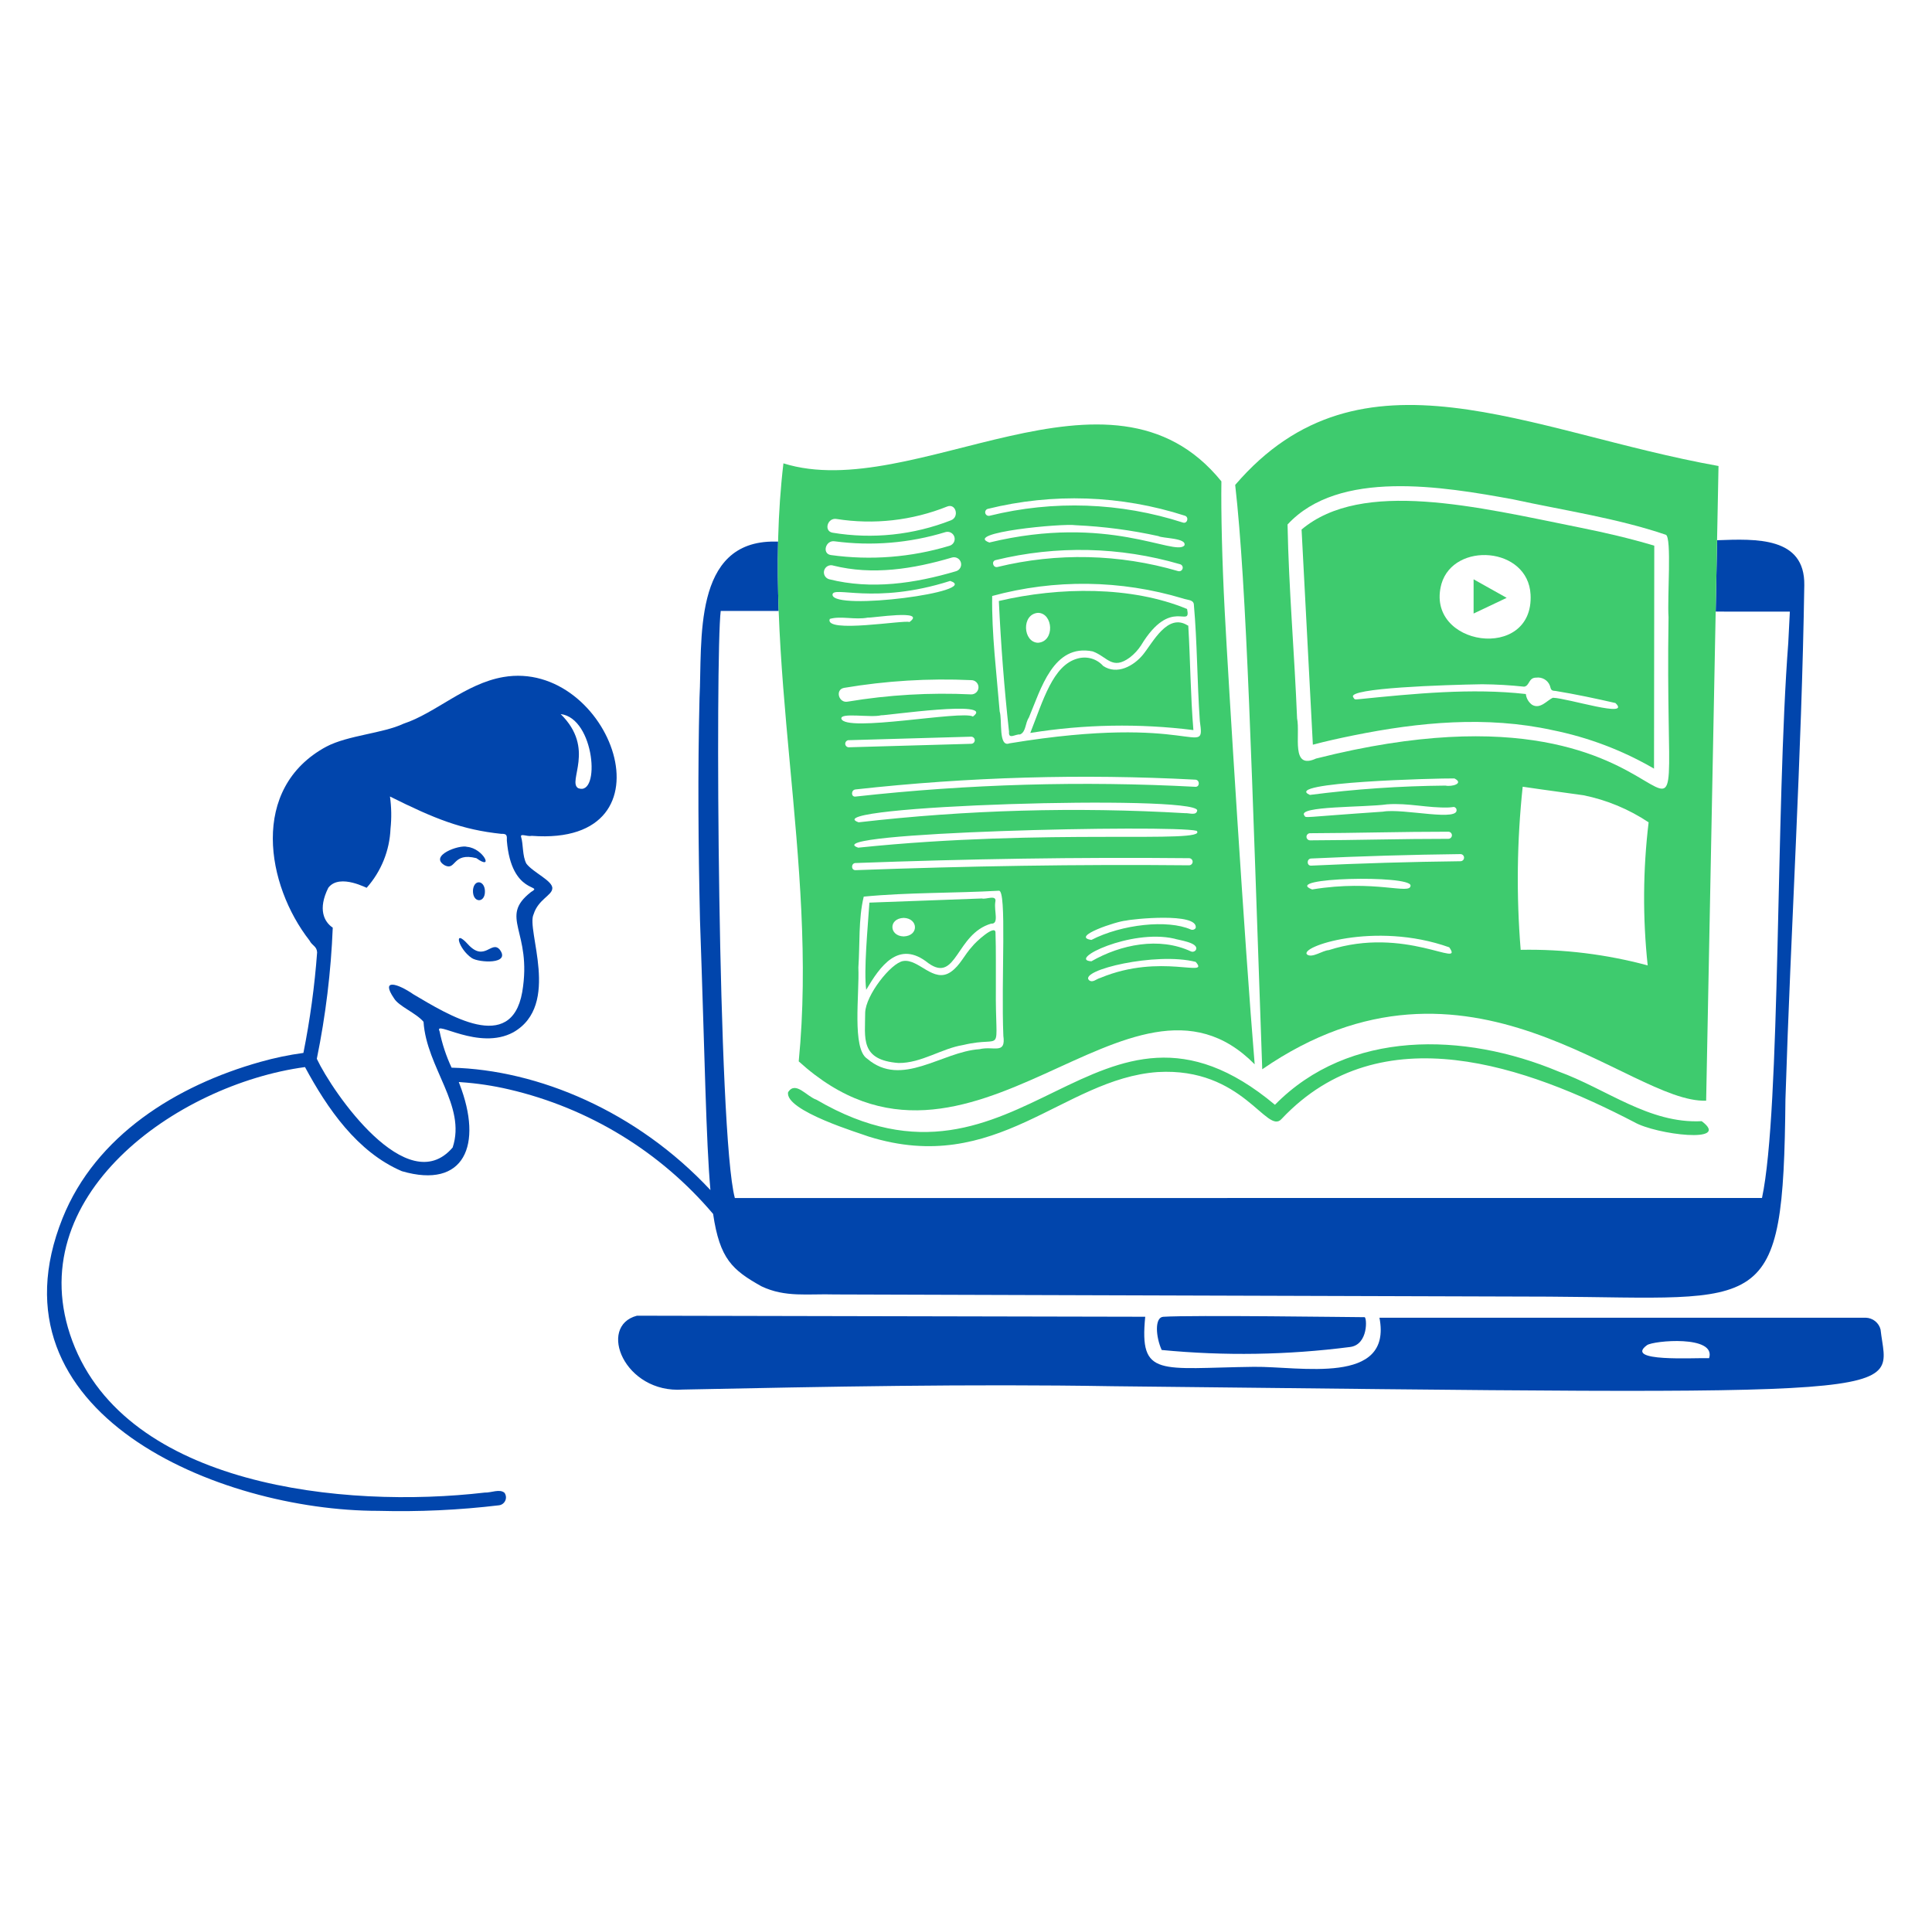
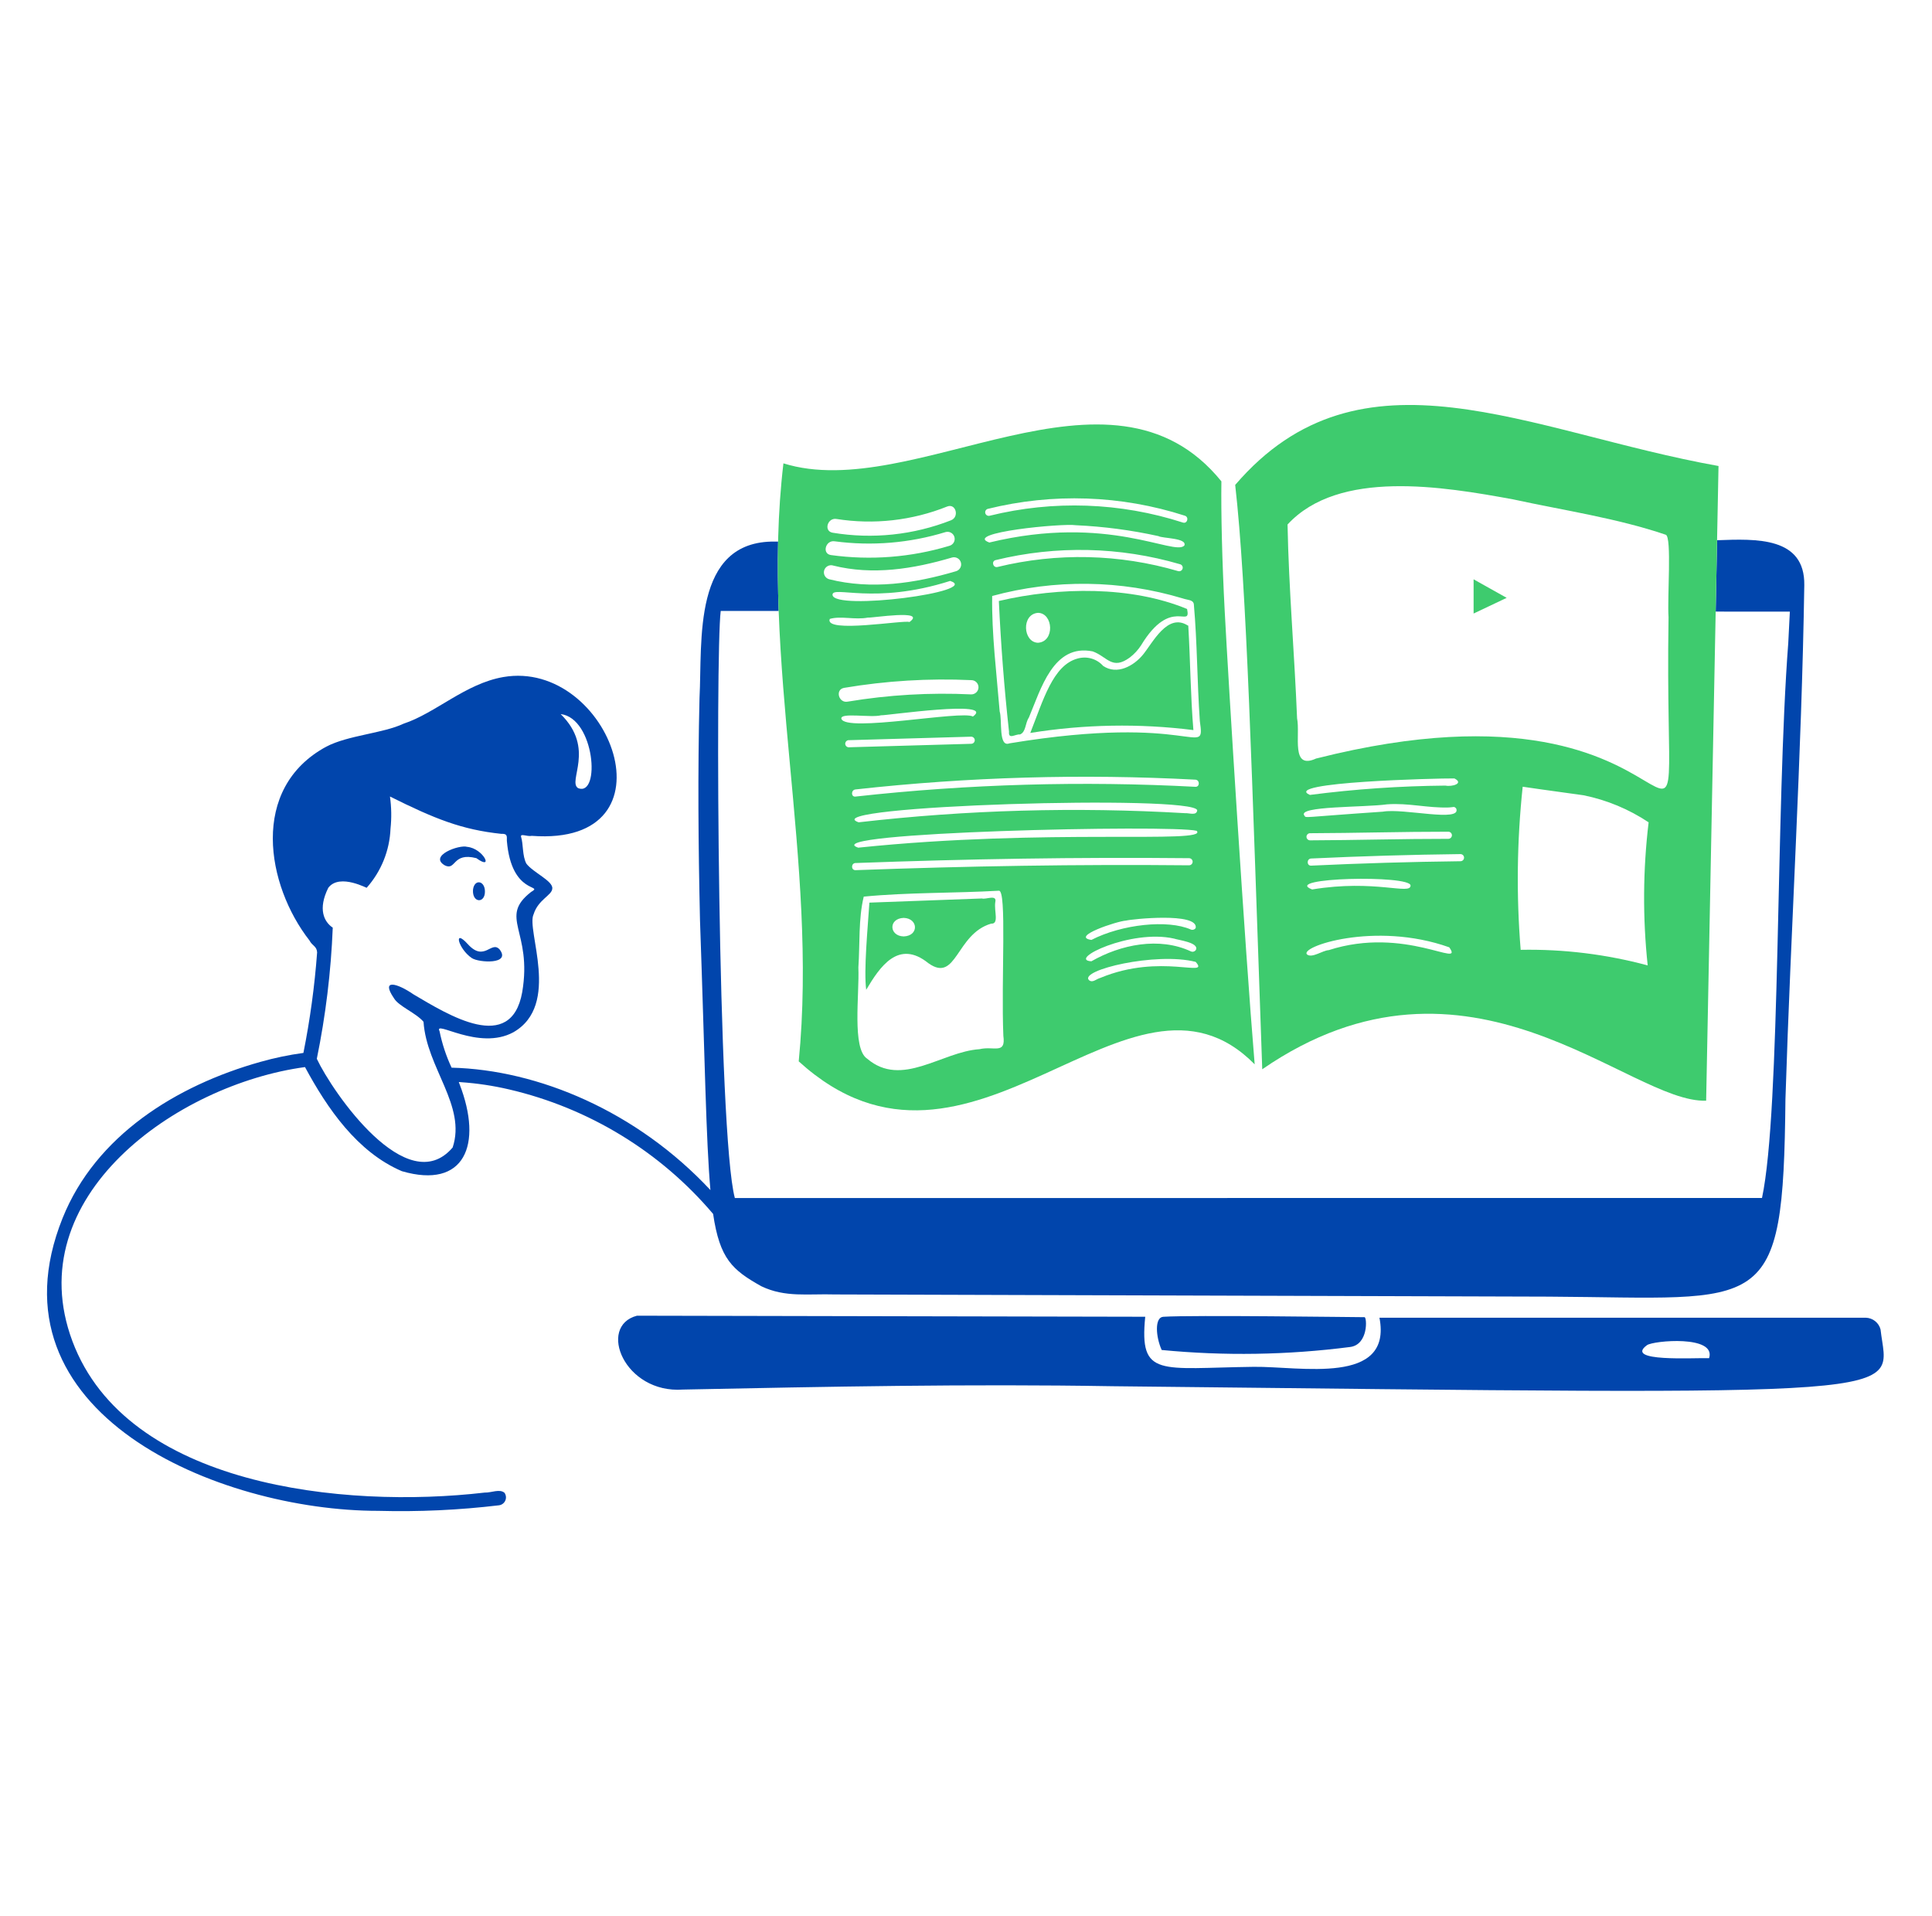
<svg xmlns="http://www.w3.org/2000/svg" width="120" height="119" viewBox="0 0 120 119" fill="none">
  <path d="M106.652 33.551L106.565 37.982L111.171 37.985C111.142 38.505 111.111 39.201 111.073 39.92C110.285 50.203 110.611 68.905 109.441 74.399L45.643 74.404C44.579 70.463 44.426 40.578 44.765 37.943H48.365C48.313 36.505 48.295 35.069 48.329 33.634H48.133C42.978 33.575 43.633 39.822 43.448 43.353C43.335 47.995 43.373 52.512 43.478 57.148C43.783 65.78 43.85 70.812 44.126 73.909C39.55 69.007 33.418 66.44 28.049 66.307C27.711 65.584 27.46 64.823 27.301 64.041C26.923 63.3 29.737 65.276 31.884 64.109C34.865 62.413 32.66 57.742 33.144 56.778C33.431 55.86 34.284 55.606 34.304 55.183C34.358 54.713 33.119 54.192 32.696 53.639C32.435 53.163 32.509 52.411 32.365 51.973C32.305 51.732 32.737 51.973 33.034 51.91C42.249 52.596 37.886 40.903 31.263 42.047C28.904 42.456 27.055 44.289 25.064 44.945C23.782 45.55 21.627 45.659 20.271 46.368C15.476 48.96 16.546 54.983 19.225 58.411C19.391 58.741 19.673 58.755 19.697 59.145C19.542 61.242 19.258 63.328 18.845 65.391C17.943 65.513 17.051 65.7 16.175 65.947C10.933 67.419 5.942 70.534 3.887 75.651C-0.979 87.77 13.585 93.832 23.491 93.83C26.001 93.898 28.513 93.782 31.006 93.484C31.09 93.471 31.169 93.437 31.235 93.385C31.302 93.333 31.354 93.265 31.387 93.188C31.42 93.111 31.433 93.026 31.424 92.943C31.415 92.859 31.384 92.779 31.336 92.71C31.036 92.448 30.518 92.71 30.105 92.696C21.344 93.713 7.877 92.309 4.5 83.3C1.14 74.334 10.964 67.35 18.944 66.27C20.329 68.842 22.192 71.553 24.962 72.736C28.857 73.87 30.005 71.097 28.541 67.321C28.522 67.222 28.421 67.177 28.625 67.208C29.636 67.277 30.639 67.428 31.625 67.659C36.578 68.814 41.022 71.527 44.293 75.391C44.705 78.188 45.487 78.872 47.293 79.884C48.779 80.593 50.173 80.341 51.862 80.391C66.749 80.437 81.338 80.481 96.194 80.527C109.688 80.606 110.762 81.858 110.897 68.262C111.233 57.582 111.902 47.03 112.068 36.341C112.112 33.332 109.08 33.46 106.652 33.551ZM35.912 48.95C35.219 48.533 37.019 46.502 34.823 44.347C36.951 44.602 37.31 49.485 35.914 48.95H35.912ZM28.112 71.268C25.301 74.558 20.664 67.85 19.678 65.757C20.227 63.073 20.558 60.35 20.668 57.613C20.128 57.248 19.73 56.466 20.391 55.136C21.111 54.19 22.915 55.244 22.78 55.129C23.68 54.112 24.201 52.819 24.255 51.468C24.326 50.801 24.315 50.129 24.221 49.466C27.013 50.859 28.69 51.527 31.138 51.786C31.486 51.772 31.495 51.885 31.481 52.209C31.764 55.63 33.821 54.908 32.987 55.394C30.937 56.99 33.085 57.8 32.436 61.615C31.748 65.486 27.842 63.026 25.683 61.755C24.671 61.057 23.63 60.766 24.468 61.992C24.757 62.493 25.829 62.899 26.306 63.457C26.491 66.314 28.98 68.669 28.114 71.268H28.112Z" fill="#0145AC" />
  <path d="M72.155 83.84C71.784 83.025 71.705 81.814 72.252 81.778C74.029 81.662 84.046 81.802 84.752 81.803C84.905 81.786 85.01 83.521 83.843 83.656C79.966 84.155 76.045 84.216 72.155 83.84Z" fill="#0145AC" />
  <path d="M116.805 82.569C116.754 82.364 116.636 82.182 116.47 82.049C116.305 81.917 116.1 81.842 115.887 81.836H85.68C86.5 86.068 80.725 84.849 77.869 84.886C72.029 84.96 70.755 85.575 71.132 81.776L39.562 81.711C37.085 82.362 38.782 86.558 42.416 86.298C51.428 86.116 60.168 85.941 69.081 86.09C120.323 86.646 117.278 86.818 116.805 82.569ZM106.155 84.349C105.188 84.318 100.845 84.599 102.297 83.541C102.687 83.256 106.616 82.901 106.155 84.349Z" fill="#0145AC" />
-   <path d="M105.696 69.63C102.425 69.798 99.793 67.629 96.793 66.542C90.939 64.096 83.788 63.93 79.189 68.612C68.095 59.33 63.473 75.752 50.712 68.298C50.087 68.085 49.421 67.114 48.952 67.825C48.706 68.985 53.532 70.417 53.95 70.584C61.917 73.078 66.006 67.001 71.904 66.579C77.216 66.267 78.696 70.535 79.606 69.487C85.793 62.919 94.906 66.26 101.505 69.689C102.858 70.469 107.588 71.043 105.696 69.63Z" fill="#3ECB6E" />
-   <path d="M80.843 32.886C80.871 33.409 81.338 42.318 81.544 46.249C82.38 46.026 83.228 45.841 84.076 45.669C88.149 44.845 92.334 44.448 96.428 45.345C98.648 45.791 100.779 46.599 102.734 47.736C102.734 47.403 102.745 38.172 102.75 33.889C101.229 33.434 99.691 33.078 98.13 32.764C91.736 31.476 84.606 29.719 80.843 32.886ZM89.531 36.261C90.299 33.623 94.907 33.948 95.066 36.921C95.292 41.135 88.465 40.149 89.531 36.261ZM96.457 43.334C96.109 43.47 95.671 44.076 95.157 43.769C95.051 43.69 94.961 43.59 94.895 43.476C94.829 43.361 94.787 43.234 94.773 43.102C91.421 42.721 87.827 43.078 84.393 43.424C84.137 43.445 84.137 43.455 84.047 43.292C83.672 42.729 89.754 42.531 92.057 42.495C92.991 42.505 93.748 42.549 94.666 42.645C95.015 42.598 94.931 42.079 95.418 42.084C95.594 42.06 95.774 42.095 95.927 42.184C96.081 42.273 96.2 42.411 96.265 42.576C96.341 42.858 96.356 42.897 96.615 42.91C97.843 43.111 99.141 43.386 100.338 43.661C101.355 44.638 97.38 43.359 96.457 43.334Z" fill="#3ECB6E" />
  <path d="M91.528 35.978V38.103L93.582 37.129L91.528 35.978Z" fill="#3ECB6E" />
  <path d="M76.72 30.116C77.44 36.452 77.744 47.877 78.4 66.406C91.234 57.566 101.19 68.54 105.972 68.357L106.74 28.941C94.895 26.823 84.544 20.997 76.72 30.116ZM81.017 50.65C80.537 50.047 84.757 50.152 86.159 49.952C87.494 49.857 88.674 50.19 89.992 50.148C90.274 50.14 90.317 50.051 90.448 50.214C90.799 51.092 87.168 50.179 85.893 50.408C80.711 50.76 81.153 50.821 81.017 50.65ZM90.336 48.344C90.956 48.657 90.175 48.875 89.782 48.789C86.965 48.813 84.153 49.006 81.36 49.368C79.534 48.577 89.255 48.331 90.336 48.344ZM81.36 51.747C84.226 51.738 87.092 51.65 89.957 51.653C90.017 51.653 90.073 51.676 90.115 51.717C90.157 51.759 90.181 51.815 90.181 51.874C90.181 51.933 90.157 51.989 90.115 52.03C90.073 52.072 90.017 52.095 89.957 52.095C87.092 52.092 84.226 52.18 81.36 52.189C81.303 52.186 81.249 52.161 81.21 52.12C81.17 52.079 81.148 52.024 81.148 51.968C81.148 51.911 81.17 51.856 81.21 51.815C81.249 51.774 81.303 51.749 81.36 51.747ZM87.611 54.995C87.625 55.605 85.405 54.597 81.499 55.239C79.546 54.502 87.606 54.324 87.613 54.995H87.611ZM82.53 59.007C82.139 59.033 81.513 59.508 81.195 59.287C80.612 58.827 85.383 57.181 90.015 58.832C90.976 60.191 87.265 57.482 82.532 59.007H82.53ZM90.711 53.486C87.619 53.522 84.528 53.614 81.438 53.76C81.15 53.773 81.153 53.33 81.438 53.317C84.527 53.171 87.618 53.08 90.711 53.043C90.77 53.043 90.827 53.066 90.869 53.107C90.911 53.149 90.935 53.205 90.935 53.264C90.936 53.322 90.912 53.379 90.871 53.42C90.829 53.462 90.772 53.486 90.713 53.486H90.711ZM102.339 59.956C99.77 59.264 97.114 58.938 94.452 58.988C94.177 55.615 94.219 52.224 94.577 48.859C94.577 48.859 96.393 49.125 98.357 49.39C99.802 49.683 101.175 50.254 102.399 51.071C102.045 54.021 102.026 57.002 102.341 59.956H102.339ZM81.755 47.104C80.147 47.846 80.775 45.658 80.564 44.613C80.403 40.611 80.045 36.521 79.972 32.574C83.152 29.123 89.615 30.212 93.984 31.013C97.145 31.702 100.417 32.176 103.468 33.211C103.846 33.369 103.551 37.111 103.636 38.328C103.299 60.102 107.22 40.666 81.757 47.106L81.755 47.104Z" fill="#3ECB6E" />
-   <path d="M61.855 61.349C61.847 60.184 61.87 59.063 61.832 57.911C61.815 57.387 60.599 58.493 60.384 58.781C59.895 59.303 59.638 59.959 59.055 60.361C57.984 61.098 57.069 59.528 56.1 59.684C55.343 59.798 53.766 61.807 53.738 62.893C53.738 64.455 53.393 65.833 55.81 66.017C57.234 66.029 58.483 65.112 59.836 64.897C62.46 64.269 61.809 65.768 61.855 61.349Z" fill="#3ECB6E" />
  <path d="M67.872 40.455C68.783 40.784 69.076 41.651 70.19 40.822C70.457 40.614 70.687 40.364 70.871 40.082C72.737 36.992 73.996 39.109 73.732 37.821C70.279 36.389 65.792 36.443 62.04 37.324C62.17 40.069 62.369 42.679 62.672 45.443C62.627 45.955 63.065 45.579 63.355 45.613C63.734 45.456 63.668 44.914 63.905 44.564C64.645 42.817 65.417 39.955 67.872 40.455ZM64.477 39.919C63.532 39.896 63.426 38.134 64.477 38.06C65.421 38.08 65.527 39.844 64.477 39.918V39.919Z" fill="#3ECB6E" />
  <path d="M57.667 59.821C59.424 61.071 59.372 58.004 61.558 57.363C62.073 57.395 61.734 56.595 61.818 56.029C61.944 55.519 61.214 55.885 60.991 55.799L54 56.057C53.891 57.701 53.645 60.256 53.801 61.471C54.644 60.052 55.8 58.31 57.667 59.821ZM56.129 57.005C57.041 57.031 57.086 58.121 56.129 58.156C55.217 58.132 55.173 57.04 56.129 57.005Z" fill="#3ECB6E" />
  <path d="M73.761 38.838C72.512 38.057 71.601 39.914 70.992 40.658C70.419 41.358 69.38 41.936 68.52 41.358C68.326 41.139 68.073 40.98 67.791 40.898C67.508 40.817 67.209 40.818 66.927 40.899C65.392 41.316 64.793 43.5 63.993 45.519C67.344 44.979 70.756 44.919 74.124 45.341C73.944 43.184 73.935 41.017 73.806 38.855C73.79 38.851 73.775 38.845 73.761 38.838Z" fill="#3ECB6E" />
  <path d="M76.07 37.975C75.904 34.822 75.837 31.847 75.863 29.894C68.947 21.353 56.76 31.311 48.66 28.776C47.209 41.068 50.83 53.496 49.61 65.915C60.305 75.644 70.164 58.219 77.93 66.099C77.306 58.615 76.303 42.414 76.07 37.975ZM61.346 31.605C65.388 30.604 69.632 30.75 73.594 32.027C73.866 32.114 73.749 32.542 73.474 32.454C69.59 31.199 65.428 31.052 61.464 32.031C61.407 32.044 61.349 32.035 61.299 32.005C61.25 31.976 61.214 31.929 61.199 31.874C61.184 31.819 61.19 31.76 61.218 31.71C61.245 31.66 61.291 31.622 61.346 31.605ZM66.832 32.619C68.556 32.698 70.269 32.924 71.954 33.295C72.185 33.44 73.754 33.403 73.562 33.88C72.944 34.555 68.842 31.901 61.45 33.693C59.785 33.086 65.976 32.487 66.832 32.619ZM73.178 35.469C69.527 34.399 65.655 34.31 61.958 35.212C61.678 35.279 61.561 34.855 61.838 34.785C65.614 33.862 69.568 33.951 73.298 35.042C73.355 35.058 73.403 35.096 73.433 35.147C73.462 35.198 73.469 35.259 73.453 35.315C73.437 35.372 73.399 35.42 73.348 35.449C73.296 35.478 73.235 35.485 73.178 35.469ZM51.954 32.23C54.275 32.597 56.654 32.33 58.834 31.456C59.369 31.245 59.599 32.101 59.074 32.31C56.739 33.227 54.196 33.495 51.718 33.084C51.149 32.991 51.391 32.138 51.954 32.23ZM51.84 33.617C54.152 33.924 56.503 33.728 58.731 33.044C58.845 33.012 58.967 33.027 59.07 33.085C59.173 33.142 59.249 33.238 59.281 33.352C59.313 33.465 59.298 33.586 59.24 33.688C59.181 33.79 59.085 33.866 58.971 33.897C56.587 34.617 54.074 34.813 51.606 34.471C51.039 34.384 51.28 33.532 51.84 33.617ZM51.738 35.121C54.202 35.74 56.736 35.334 59.133 34.624C59.247 34.593 59.369 34.607 59.472 34.665C59.576 34.723 59.651 34.819 59.683 34.932C59.715 35.045 59.7 35.166 59.642 35.268C59.584 35.371 59.487 35.446 59.373 35.477C56.823 36.233 54.122 36.633 51.502 35.974C51.388 35.943 51.291 35.868 51.232 35.766C51.173 35.664 51.158 35.542 51.19 35.429C51.221 35.316 51.297 35.219 51.4 35.161C51.503 35.103 51.625 35.087 51.739 35.119L51.738 35.121ZM51.709 36.95C51.676 36.333 54.276 37.591 59.016 36.078C61.029 36.736 51.817 37.951 51.709 36.95ZM51.54 38.437C52.232 38.235 53.113 38.511 53.906 38.355C54.132 38.393 57.608 37.82 56.486 38.632C56.22 38.479 51.165 39.363 51.54 38.437ZM52.418 42.721C55.03 42.28 57.683 42.118 60.33 42.24C60.448 42.24 60.562 42.286 60.645 42.369C60.729 42.452 60.776 42.565 60.776 42.682C60.776 42.8 60.729 42.912 60.645 42.995C60.562 43.078 60.448 43.125 60.33 43.125C57.763 43.002 55.19 43.152 52.656 43.574C52.094 43.687 51.855 42.833 52.418 42.721ZM52.257 44.631C52.192 44.233 54.09 44.589 54.729 44.422C54.938 44.459 61.908 43.434 60.429 44.501C59.783 44.096 52.476 45.517 52.257 44.629V44.631ZM52.707 45.969L60.321 45.751C60.38 45.751 60.437 45.774 60.478 45.816C60.52 45.857 60.544 45.913 60.544 45.972C60.544 46.031 60.52 46.087 60.478 46.129C60.437 46.17 60.38 46.193 60.321 46.193L52.707 46.41C52.65 46.406 52.597 46.381 52.559 46.34C52.52 46.299 52.499 46.245 52.499 46.189C52.499 46.133 52.52 46.079 52.559 46.038C52.597 45.996 52.65 45.971 52.707 45.967V45.969ZM53.139 53.598C60.039 53.344 66.947 53.228 73.854 53.297C73.913 53.297 73.969 53.32 74.011 53.361C74.053 53.403 74.077 53.459 74.077 53.518C74.077 53.577 74.053 53.633 74.011 53.674C73.969 53.716 73.913 53.739 73.854 53.739C66.947 53.671 60.04 53.787 53.139 54.041C52.851 54.05 52.852 53.609 53.139 53.596V53.598ZM74.329 51.6C75.112 52.426 65.064 51.421 53.306 52.644C50.491 51.691 72.817 51.201 74.329 51.598V51.6ZM74.361 50.327C74.319 50.677 73.86 50.481 73.595 50.501C66.836 50.105 60.056 50.295 53.331 51.069C50.371 50.051 74.245 49.325 74.361 50.325V50.327ZM60.84 65.159C58.493 65.311 56.01 67.585 53.863 65.75C52.906 65.135 53.386 61.741 53.315 60.083C53.416 58.634 53.311 57.062 53.649 55.684C56.421 55.416 59.265 55.476 62.039 55.318C62.547 55.238 62.177 60.81 62.32 64.326C62.485 65.514 61.725 64.945 60.84 65.159ZM69.942 57.173C70.246 57.086 74.436 56.638 74.268 57.63C74.237 57.679 74.189 57.717 74.133 57.734C74.077 57.752 74.016 57.75 73.962 57.727C72.54 57.096 69.685 57.397 67.789 58.373C66.462 58.178 69.379 57.205 69.942 57.173ZM72.927 58.292C73.161 58.381 74.5 58.533 74.279 58.992C74.248 59.042 74.2 59.079 74.144 59.096C74.088 59.114 74.028 59.111 73.974 59.088C72.003 58.167 69.609 58.656 67.789 59.7C66.272 59.612 70.237 57.678 72.927 58.292ZM68.367 60.724C68.073 60.801 67.875 61.062 67.637 60.871C67.023 60.249 71.809 59.11 74.264 59.737C75.183 60.766 72.111 59.173 68.364 60.724H68.367ZM74.247 48.864C67.204 48.49 60.143 48.693 53.134 49.471C52.848 49.503 52.852 49.059 53.134 49.028C60.143 48.251 67.204 48.048 74.247 48.421C74.53 48.436 74.532 48.879 74.244 48.864H74.247ZM62.7 46.165C61.998 46.436 62.261 44.711 62.092 44.187C61.9 41.824 61.589 39.356 61.626 37.013C65.508 35.955 69.613 36.008 73.467 37.166C73.761 37.27 74.106 37.239 74.151 37.52C74.367 39.959 74.352 42.314 74.524 44.782C74.868 47.208 74.227 44.263 62.7 46.165Z" fill="#3ECB6E" />
  <path d="M30.12 55.339C30.1 54.669 29.453 54.589 29.379 55.26C29.322 56.093 30.143 56.124 30.12 55.339Z" fill="#0145AC" />
  <path d="M27.631 53.745C28.339 54.09 28.085 52.915 29.587 53.295C30.705 54.109 30.026 52.687 29.017 52.593C28.526 52.44 26.601 53.151 27.631 53.745Z" fill="#0145AC" />
  <path d="M31.036 58.97C30.518 58.381 30.093 59.778 29.056 58.635C28.129 57.613 28.467 58.938 29.307 59.502C29.733 59.788 31.753 59.913 31.036 58.97Z" fill="#0145AC" />
</svg>